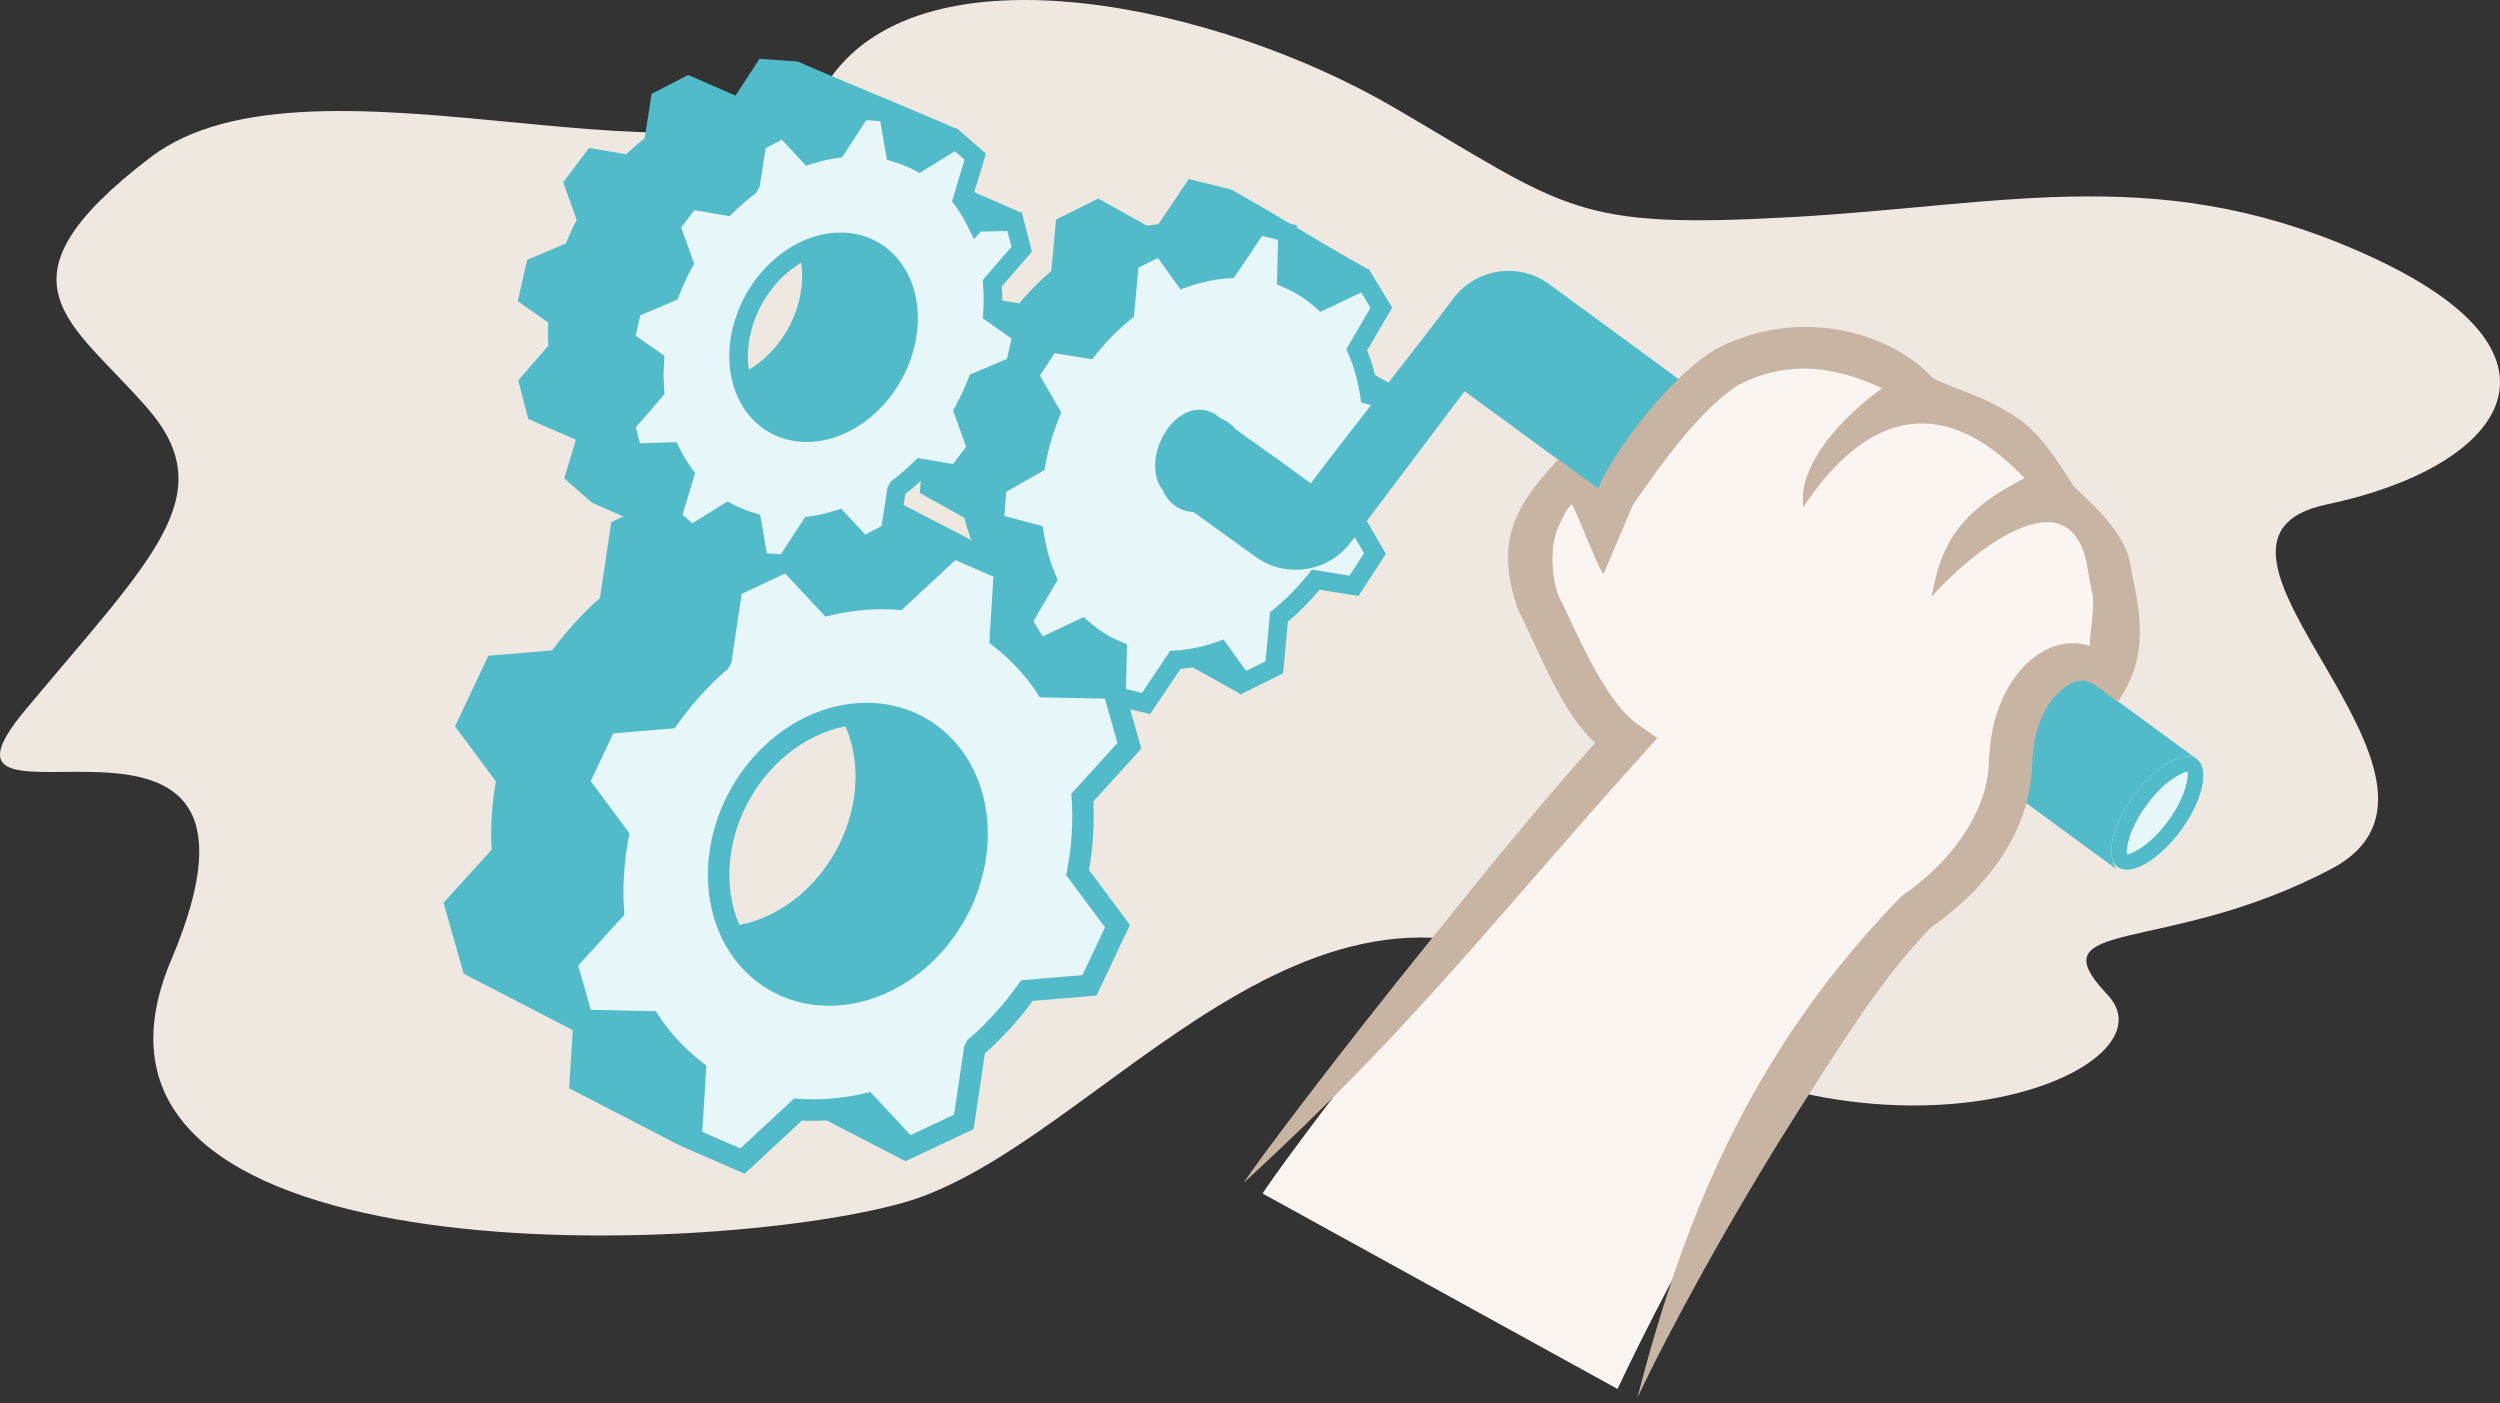
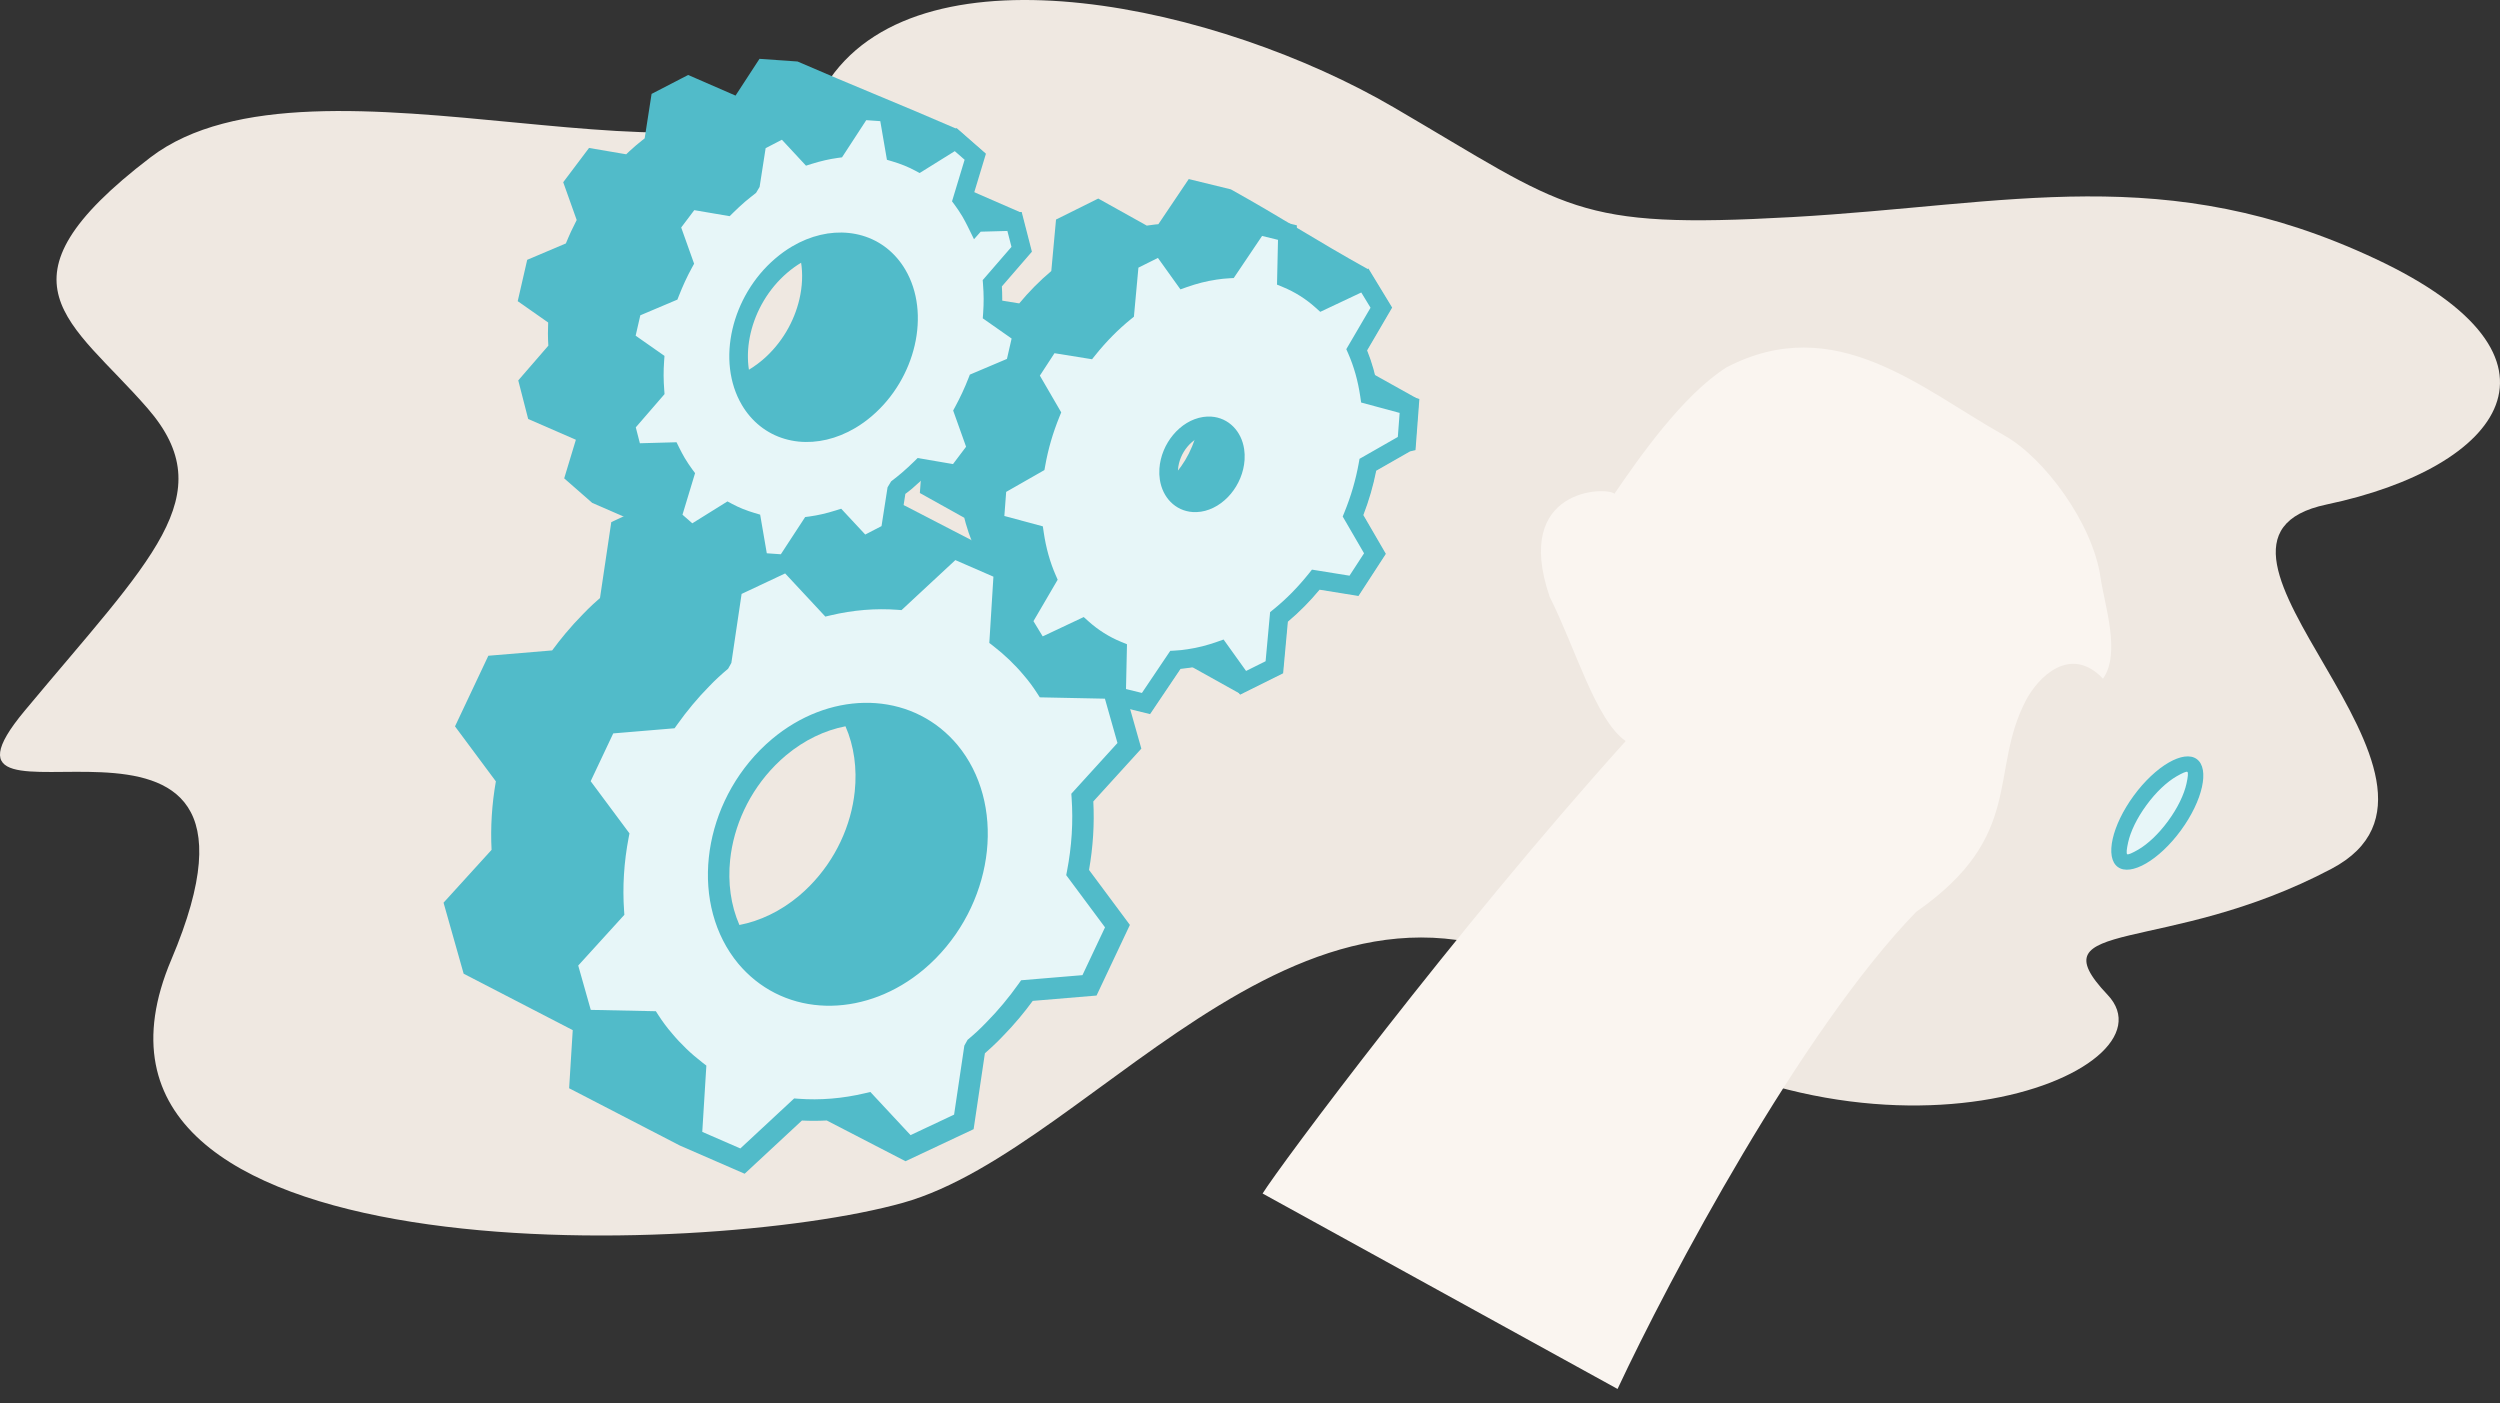
<svg xmlns="http://www.w3.org/2000/svg" width="310" height="174" viewBox="0 0 310 174" fill="none">
  <rect x="0" y="0" width="310" height="174" fill="#333333" stroke="none" />
  <path fill-rule="evenodd" clip-rule="evenodd" d="M288.505 62.555C266.804 67.112 309.721 96.832 289.113 107.727C268.505 118.621 252.125 113.644 261.337 123.354C270.55 133.062 231.704 148.44 197.611 123.787C163.519 99.135 136.507 142.259 111.968 149.146C87.429 156.032 4.424 158.65 21.245 118.99C38.065 79.33 -12.631 106.987 3.052 88.144C18.735 69.302 27.698 61.453 18.295 50.627C8.892 39.801 -1.69 35.047 18.66 19.513C39.01 3.979 91.046 26.801 102.913 9.759C114.78 -7.283 151.159 0.661 172.824 13.311C194.49 25.959 195.149 28.433 222.189 26.92C249.229 25.408 268.506 19.862 294.599 32.115C320.693 44.368 310.208 57.998 288.507 62.554L288.505 62.555Z" fill="#EFE8E1" />
  <path fill-rule="evenodd" clip-rule="evenodd" d="M119.569 64.204L114.061 61.133L114.515 55.129L119.384 52.35C119.567 51.421 119.796 50.484 120.07 49.542C120.345 48.597 120.656 47.678 121.001 46.789L118.214 41.99L121.569 36.846L126.385 37.622C126.989 36.896 127.612 36.206 128.251 35.558C128.939 34.862 129.643 34.21 130.361 33.61L130.947 27.223L136.182 24.62L142.204 27.977C142.263 27.968 142.322 27.959 142.382 27.951C142.676 27.903 142.977 27.864 143.279 27.833L143.638 27.8L147.405 22.203L152.626 23.48C159.141 27.111 162.862 29.61 169.659 33.399L172.539 38.139L169.437 43.445C169.741 44.19 170.006 44.969 170.234 45.776C170.297 46.002 170.357 46.229 170.415 46.46L175.923 49.531L175.856 50.418L175.453 55.731L174.838 55.89L170.588 58.316C170.406 59.245 170.175 60.182 169.901 61.124C169.627 62.068 169.315 62.988 168.97 63.877L171.756 68.675L168.415 73.817L163.598 73.04C162.995 73.767 162.371 74.457 161.733 75.105C161.046 75.801 160.34 76.452 159.622 77.053L159.035 83.441L153.8 86.043L147.779 82.687C147.719 82.696 147.66 82.705 147.602 82.714C147.313 82.76 147.011 82.8 146.704 82.831L146.346 82.864L142.578 88.461L137.357 87.184L129.245 82.662L129.274 81.392L128.437 81.787L120.325 77.265L117.443 72.521L120.545 67.215C120.242 66.471 119.977 65.694 119.751 64.888C119.688 64.662 119.628 64.435 119.57 64.204H119.569ZM148.477 48.874C148.527 49.092 148.57 49.316 148.604 49.544C148.705 50.214 148.734 50.926 148.685 51.67C148.517 54.233 147.457 56.69 145.88 58.589C144.664 60.055 143.146 61.181 141.505 61.757C141.454 61.539 141.412 61.316 141.378 61.087C141.278 60.416 141.248 59.704 141.297 58.961C141.464 56.397 142.525 53.941 144.101 52.041C145.317 50.576 146.835 49.45 148.477 48.874Z" fill="#51BBC9" />
  <path d="M148.734 62.309C146.453 62.651 144.746 60.807 144.916 58.194C145.088 55.579 147.075 53.186 149.356 52.847C151.637 52.504 153.344 54.347 153.173 56.961C153 59.575 151.015 61.969 148.734 62.309ZM174.434 54.884L174.778 50.337L169.814 48.997C169.516 46.97 168.985 45.081 168.234 43.37L171.287 38.149L169.243 34.785L163.914 37.299C162.609 36.124 161.126 35.19 159.517 34.53L159.642 28.841L155.989 27.947L152.347 33.359C151.792 33.391 151.211 33.445 150.644 33.538C149.339 33.728 148.065 34.06 146.807 34.505L143.95 30.515L140.073 32.442L139.5 38.683C137.844 40.023 136.314 41.581 134.935 43.306L130.199 42.542L127.588 46.545L130.306 51.226C129.477 53.261 128.852 55.391 128.463 57.559L123.657 60.302L123.313 64.849L128.278 66.189C128.575 68.216 129.107 70.105 129.858 71.816L126.805 77.037L128.849 80.4L134.178 77.886C135.483 79.061 136.966 79.995 138.575 80.656L138.449 86.344L142.103 87.239L145.745 81.827C146.299 81.795 146.881 81.74 147.447 81.647C148.751 81.456 150.027 81.126 151.284 80.68L154.141 84.669L158.017 82.742L158.591 76.502C160.247 75.162 161.777 73.604 163.157 71.879L167.893 72.642L170.491 68.643L167.773 63.962C168.601 61.927 169.228 59.797 169.616 57.628L174.421 54.885L174.433 54.881L174.434 54.884Z" fill="#E7F6F8" stroke="#51BBC9" stroke-width="0.666" stroke-miterlimit="2.613" />
  <path d="M148.901 63.45C148.562 63.5 148.229 63.515 147.905 63.494C146.824 63.424 145.875 62.972 145.153 62.239C144.46 61.536 143.985 60.577 143.818 59.459C143.754 59.037 143.735 58.589 143.766 58.122C143.869 56.566 144.509 55.079 145.462 53.932C146.439 52.755 147.758 51.919 149.186 51.705C149.525 51.654 149.862 51.64 150.19 51.661C151.271 51.731 152.217 52.182 152.939 52.914C153.633 53.618 154.107 54.574 154.275 55.688C154.338 56.111 154.357 56.562 154.327 57.032C154.225 58.588 153.584 60.077 152.632 61.224C151.653 62.402 150.332 63.239 148.903 63.452L148.901 63.45ZM148.048 61.191C148.21 61.201 148.384 61.193 148.567 61.166C149.418 61.04 150.232 60.507 150.86 59.751C151.514 58.963 151.953 57.946 152.023 56.887C152.042 56.589 152.029 56.3 151.989 56.03C151.895 55.405 151.649 54.888 151.295 54.53C150.969 54.199 150.538 53.995 150.045 53.963C149.885 53.953 149.712 53.961 149.529 53.987H149.524C148.673 54.114 147.859 54.646 147.231 55.403C146.578 56.189 146.138 57.207 146.069 58.265C146.05 58.565 146.061 58.853 146.102 59.124C146.195 59.746 146.442 60.262 146.796 60.621C147.122 60.952 147.554 61.157 148.048 61.19V61.191ZM173.33 54.182L173.555 51.201L168.782 49.912L168.672 49.162C168.53 48.195 168.333 47.264 168.084 46.375C167.835 45.492 167.532 44.643 167.177 43.834L166.941 43.298L169.947 38.158L168.798 36.269L163.712 38.668L163.142 38.156C162.536 37.609 161.89 37.122 161.216 36.697C160.535 36.268 159.82 35.898 159.08 35.594L158.349 35.294L158.472 29.74L156.497 29.257L152.983 34.476L152.411 34.509C152.145 34.525 151.876 34.545 151.618 34.571C151.358 34.598 151.093 34.632 150.83 34.675L150.808 34.68C150.201 34.769 149.594 34.892 148.99 35.045C148.387 35.197 147.788 35.382 147.192 35.592L146.374 35.882L143.583 31.984L141.164 33.188L140.605 39.272L140.23 39.576C139.441 40.215 138.68 40.906 137.953 41.642C137.202 42.401 136.495 43.198 135.836 44.021L135.415 44.547L130.757 43.797L128.944 46.577L131.591 51.135L131.379 51.656C130.969 52.664 130.614 53.675 130.321 54.683C130.033 55.673 129.792 56.7 129.605 57.755L129.509 58.287L124.765 60.995L124.54 63.981L129.313 65.269L129.423 66.019C129.565 66.986 129.761 67.917 130.011 68.806C130.259 69.689 130.562 70.539 130.917 71.347L131.152 71.883L128.147 77.023L129.295 78.912L134.382 76.513L134.952 77.025C135.559 77.572 136.205 78.06 136.879 78.485C137.56 78.915 138.275 79.284 139.016 79.588L139.746 79.888L139.624 85.442L141.599 85.925L145.112 80.705L145.686 80.672C145.953 80.656 146.22 80.636 146.479 80.61H146.483C146.73 80.585 146.99 80.55 147.262 80.506L147.289 80.501C147.895 80.412 148.5 80.29 149.104 80.137C149.716 79.981 150.316 79.797 150.906 79.589L151.723 79.3L154.513 83.197L156.934 81.993L157.493 75.904L157.868 75.601C158.673 74.951 159.433 74.261 160.146 73.54C160.896 72.78 161.604 71.983 162.263 71.16L162.683 70.634L167.339 71.385L169.143 68.609L166.495 64.049L166.707 63.528C167.116 62.521 167.471 61.509 167.764 60.502C168.059 59.486 168.302 58.458 168.487 57.425L168.581 56.894L173.332 54.181L173.33 54.182ZM175.931 50.423L175.522 55.814L174.842 55.973L170.649 58.367C170.465 59.303 170.238 60.232 169.973 61.144C169.701 62.079 169.394 62.989 169.053 63.869L171.845 68.676L168.451 73.899L163.627 73.121C163.031 73.838 162.416 74.518 161.786 75.157C161.103 75.848 160.406 76.494 159.694 77.091L159.106 83.489L153.775 86.139L150.842 82.044C150.451 82.168 150.059 82.278 149.67 82.378C148.994 82.548 148.312 82.687 147.616 82.788C147.331 82.834 147.026 82.874 146.711 82.905L146.388 82.936L142.61 88.547L137.279 87.243L137.408 81.4C136.803 81.115 136.215 80.794 135.65 80.438C135.074 80.075 134.522 79.678 133.996 79.248L128.407 81.885L125.467 77.046L128.573 71.734C128.275 70.997 128.012 70.228 127.789 69.43C127.577 68.677 127.4 67.901 127.259 67.108L122.092 65.714L122.553 59.605L127.428 56.823C127.61 55.901 127.837 54.972 128.108 54.044C128.38 53.108 128.688 52.198 129.029 51.318L126.235 46.51L129.644 41.285L134.465 42.063C135.062 41.346 135.677 40.666 136.308 40.027C136.98 39.347 137.678 38.703 138.399 38.098L138.987 31.696L144.318 29.045L147.251 33.142C147.642 33.02 148.034 32.908 148.428 32.808C149.101 32.638 149.785 32.499 150.482 32.398C150.777 32.35 151.08 32.311 151.381 32.28L151.705 32.25L155.482 26.639L160.814 27.944L160.685 33.787C161.292 34.072 161.88 34.393 162.443 34.749C163.019 35.111 163.572 35.509 164.098 35.938L169.686 33.301L172.626 38.139L169.52 43.451C169.819 44.189 170.082 44.958 170.305 45.755C170.517 46.509 170.693 47.284 170.834 48.078L176.001 49.473L175.928 50.424L175.931 50.423Z" fill="#51BBC9" />
  <path fill-rule="evenodd" clip-rule="evenodd" d="M138.982 83.994L139.033 84.02L141.526 92.83L135.571 99.378C135.644 100.772 135.636 102.187 135.547 103.61C135.458 105.03 135.287 106.455 135.039 107.873L140.106 114.689L135.972 123.448L128.058 124.109C127.533 124.825 126.988 125.524 126.421 126.201C125.741 127.016 125.012 127.821 124.237 128.607C123.85 129.012 123.426 129.428 122.973 129.845C122.691 130.112 122.408 130.365 122.127 130.608L120.729 140.017L112.283 143.991L102.514 138.939C101.486 138.995 100.458 138.997 99.439 138.945L92.336 145.544L84.312 142.051L70.573 134.944L71.019 127.736L57.493 120.74L55 111.931L60.955 105.383C60.883 103.989 60.891 102.573 60.98 101.151C61.069 99.731 61.238 98.306 61.488 96.89L56.42 90.071L60.554 81.312L68.468 80.652C68.994 79.936 69.539 79.238 70.106 78.56C70.787 77.745 71.515 76.94 72.291 76.154C72.707 75.719 73.129 75.304 73.552 74.913L74.399 74.155L75.798 64.746L84.248 60.771L94.013 65.823C95.042 65.766 96.068 65.764 97.088 65.816L104.19 59.217L112.215 62.711L125.954 69.818L125.509 77.026L138.983 83.996L138.982 83.994ZM104.839 90.059C105.913 92.511 106.285 95.312 105.988 98.143C105.548 102.328 103.649 106.566 100.395 109.865C99.956 110.31 99.513 110.716 99.073 111.086C96.786 113.001 94.232 114.206 91.686 114.698C90.612 112.246 90.241 109.445 90.538 106.614C90.977 102.429 92.877 98.191 96.132 94.891C96.571 94.448 97.013 94.041 97.452 93.672C99.74 91.757 102.294 90.55 104.841 90.059H104.839Z" fill="#51BBC9" />
  <path fill-rule="evenodd" clip-rule="evenodd" d="M126.59 26.349L126.625 26.365L127.856 31.149L124.128 35.456C124.158 35.953 124.173 36.46 124.177 36.975C124.179 37.431 124.17 37.883 124.149 38.329L127.923 40.974L126.746 46.102L121.95 48.134C121.747 48.633 121.533 49.123 121.311 49.601C121.086 50.086 120.851 50.564 120.607 51.032L122.281 55.724L119.078 59.973L114.469 59.188L114.073 59.56C113.818 59.794 113.542 60.04 113.241 60.301L112.526 60.887L112.166 61.17L111.308 66.683L106.773 69.031L100.907 66.476L97.918 71.051L93.197 70.721L85.811 67.503L85.579 67.648L73.435 62.358L69.96 59.317L71.409 54.53L65.494 51.954L64.264 47.17L67.993 42.864C67.963 42.367 67.946 41.86 67.944 41.347C67.943 40.889 67.951 40.437 67.973 39.991L64.197 37.345L65.373 32.217L70.169 30.186C70.379 29.67 70.599 29.163 70.828 28.667C71.05 28.189 71.279 27.725 71.51 27.282L69.839 22.595L73.04 18.346L77.649 19.132L78.034 18.765C78.286 18.534 78.563 18.286 78.864 18.026L79.591 17.43L79.939 17.156L80.796 11.644L85.331 9.296L91.206 11.854L94.176 7.296L98.898 7.627C105.501 10.504 111.994 13.086 118.66 15.99L122.135 19.031L120.697 23.785L126.589 26.351L126.59 26.349ZM92.78 45.895C92.535 44.412 92.607 42.827 92.972 41.259C93.62 38.47 95.186 35.747 97.515 33.754C97.935 33.394 98.366 33.072 98.805 32.782C98.976 32.67 99.148 32.563 99.321 32.462C99.566 33.945 99.492 35.53 99.128 37.098C98.481 39.888 96.915 42.611 94.586 44.605C94.17 44.96 93.742 45.282 93.307 45.568C93.133 45.683 92.956 45.792 92.779 45.895H92.78Z" fill="#51BBC9" />
  <path d="M107.375 50.706C102.326 55.026 95.891 54.539 92.992 49.642C90.09 44.731 91.824 37.263 96.873 32.941C101.921 28.622 108.354 29.095 111.256 34.005C114.155 38.901 112.424 46.384 107.375 50.704V50.706ZM121.054 27.622C120.825 27.154 120.583 26.706 120.326 26.252C120.004 25.718 119.675 25.219 119.325 24.747L120.934 19.434L118.507 17.312L113.992 20.126C113.043 19.617 112.033 19.22 110.998 18.913L110.142 13.936L106.822 13.703L103.736 18.438C102.599 18.591 101.443 18.863 100.295 19.225L97.209 15.901L93.895 17.616L93.056 23.005C92.584 23.364 92.129 23.73 91.663 24.118C91.112 24.595 90.593 25.073 90.093 25.571L85.593 24.804L83.174 28.015L84.811 32.604C84.157 33.794 83.592 35.033 83.103 36.282L78.41 38.271L77.525 42.124L81.202 44.7C81.111 45.973 81.123 47.242 81.22 48.484L77.575 52.694L78.463 56.143L83.188 56.013C83.418 56.481 83.663 56.944 83.918 57.383C84.24 57.917 84.568 58.416 84.919 58.888L83.31 64.201L85.736 66.323L90.251 63.509C91.199 64.017 92.211 64.415 93.246 64.722L94.101 69.699L97.422 69.931L100.52 65.189C101.657 65.036 102.813 64.764 103.962 64.402L107.044 67.712L110.358 65.997L111.196 60.608C111.669 60.249 112.138 59.876 112.59 59.494C113.14 59.017 113.659 58.54 114.173 58.035L118.673 58.802L121.092 55.591L119.455 51.002C120.105 49.799 120.674 48.573 121.162 47.324L125.856 45.335L126.74 41.482L123.064 38.906C123.156 37.633 123.142 36.364 123.046 35.121L126.69 30.911L125.803 27.462L121.078 27.592L121.053 27.619L121.054 27.622Z" fill="#E7F6F8" />
  <path d="M108.125 51.581C107.452 52.158 106.756 52.655 106.051 53.072C103.745 54.436 101.287 54.989 99.013 54.754C96.689 54.514 94.567 53.458 92.991 51.616C92.627 51.191 92.294 50.728 91.999 50.227C90.391 47.507 90.061 44.108 90.826 40.812C91.582 37.561 93.407 34.389 96.123 32.065C96.8 31.485 97.499 30.984 98.209 30.565C100.512 29.204 102.966 28.652 105.236 28.887C107.556 29.125 109.675 30.179 111.252 32.021C111.618 32.448 111.952 32.915 112.249 33.417C113.855 36.131 114.186 39.531 113.419 42.832C112.665 46.083 110.84 49.257 108.125 51.58V51.581ZM104.877 51.086C105.475 50.732 106.063 50.313 106.626 49.829C108.957 47.835 110.523 45.109 111.171 42.318C111.808 39.571 111.556 36.777 110.262 34.592C110.03 34.198 109.774 33.841 109.5 33.52C108.324 32.146 106.737 31.359 105.001 31.181C103.214 30.997 101.252 31.448 99.383 32.553C98.781 32.909 98.189 33.331 97.621 33.818C95.289 35.814 93.723 38.537 93.075 41.328C92.437 44.072 92.691 46.865 93.985 49.055C94.215 49.444 94.469 49.799 94.742 50.118C95.918 51.493 97.507 52.282 99.248 52.462C101.039 52.647 103.004 52.195 104.877 51.087V51.086ZM120.022 28.128C119.917 27.913 119.804 27.694 119.685 27.473L119.338 26.846C119.176 26.579 119.02 26.333 118.874 26.112C118.712 25.869 118.554 25.641 118.4 25.433L118.051 24.966L119.612 19.809L118.392 18.742L114.036 21.456L113.448 21.142C113.031 20.918 112.591 20.715 112.135 20.529C111.642 20.332 111.153 20.162 110.67 20.019L109.979 19.814L109.156 15.023L107.414 14.901L104.411 19.51L103.887 19.581C103.371 19.651 102.842 19.748 102.305 19.87C101.755 19.996 101.197 20.15 100.636 20.326L99.943 20.544L96.957 17.328L94.939 18.371L94.191 23.18L93.748 23.92L93.076 24.448L92.413 24.988C92.166 25.203 91.908 25.434 91.637 25.685C91.414 25.887 91.172 26.119 90.903 26.387L90.48 26.806L86.089 26.059L84.468 28.21L86.07 32.702L85.819 33.158C85.505 33.729 85.212 34.313 84.939 34.902C84.667 35.493 84.412 36.096 84.175 36.699L83.999 37.15L79.399 39.098L78.82 41.625L82.397 44.131L82.35 44.778C82.306 45.399 82.286 45.995 82.288 46.562C82.29 47.145 82.319 47.76 82.368 48.396L82.404 48.869L78.838 52.991L79.345 54.964L83.891 54.839L84.218 55.505C84.326 55.724 84.441 55.951 84.563 56.178L84.903 56.786C85.066 57.053 85.221 57.3 85.367 57.52C85.528 57.764 85.687 57.991 85.841 58.2L86.189 58.667L84.628 63.823L85.847 64.89L90.205 62.175L90.795 62.491C91.222 62.719 91.66 62.923 92.103 63.102C92.597 63.3 93.085 63.469 93.567 63.612L94.259 63.816L95.083 68.607L96.824 68.729L99.839 64.115L100.365 64.044C100.881 63.975 101.409 63.876 101.945 63.754C102.495 63.629 103.054 63.475 103.617 63.297L104.307 63.08L107.29 66.283L109.309 65.238L110.057 60.429L110.499 59.69L111.196 59.144L111.844 58.611C112.089 58.399 112.344 58.172 112.613 57.924C112.88 57.678 113.131 57.441 113.364 57.211L113.785 56.796L118.173 57.544L119.794 55.393L118.192 50.905L118.436 50.454C118.751 49.87 119.046 49.284 119.319 48.697C119.594 48.105 119.851 47.507 120.086 46.904L120.261 46.453L124.861 44.505L125.44 41.978L121.863 39.471L121.91 38.825C121.954 38.205 121.974 37.609 121.972 37.043C121.97 36.458 121.941 35.844 121.892 35.208L121.855 34.734L125.423 30.613L124.916 28.638L121.607 28.729L120.776 29.665L120.019 28.124L120.022 28.128ZM121.717 26.389L121.736 26.424L126.689 26.287L127.956 31.212L124.231 35.516C124.259 36.002 124.276 36.509 124.278 37.036C124.281 37.478 124.272 37.912 124.254 38.337L128.038 40.988L126.85 46.167L122.057 48.197C121.857 48.69 121.642 49.18 121.417 49.666C121.194 50.146 120.959 50.622 120.714 51.093L122.39 55.79L119.173 60.059L114.554 59.272L114.177 59.625C113.924 59.858 113.647 60.105 113.345 60.367C113.081 60.631 112.587 60.99 112.264 61.243L111.407 66.754L106.798 69.141L103.609 65.715C103.229 65.822 102.847 65.92 102.464 66.009C102.048 66.104 101.629 66.186 101.207 66.255L98.021 71.131L93.119 70.788L92.23 65.61C91.893 65.497 91.565 65.376 91.246 65.246C90.929 65.117 90.618 64.979 90.312 64.834L85.623 67.755L81.991 64.578L83.65 59.097L83.447 58.797C83.262 58.518 83.09 58.247 82.93 57.981L82.921 57.963C82.805 57.762 82.674 57.525 82.535 57.265L82.493 57.187L77.579 57.322L76.312 52.397L80.038 48.094C80.009 47.609 79.993 47.102 79.99 46.576C79.988 46.133 79.996 45.699 80.015 45.274L76.23 42.621L77.418 37.442L82.21 35.412C82.411 34.919 82.623 34.427 82.849 33.94C83.071 33.459 83.306 32.983 83.553 32.514L81.877 27.82L85.095 23.551L89.713 24.339L90.079 23.996C90.33 23.76 90.61 23.511 90.91 23.251L91.636 22.656L91.991 22.377L92.849 16.864L97.458 14.477L100.652 17.918C101.031 17.81 101.412 17.712 101.795 17.625C102.212 17.529 102.634 17.446 103.055 17.377L106.228 12.507L111.127 12.85L112.017 18.027C112.353 18.141 112.681 18.262 113 18.39C113.312 18.518 113.624 18.655 113.933 18.805L118.623 15.883L122.256 19.06L120.596 24.541L120.799 24.84C120.984 25.12 121.156 25.392 121.316 25.657L121.719 26.391L121.717 26.389Z" fill="#51BBC9" />
  <path d="M115.208 118.034C108.204 125.112 98.019 125.434 92.439 118.765C86.883 112.088 88.059 100.933 95.057 93.83C102.061 86.752 112.245 86.43 117.826 93.099C123.382 99.776 122.206 110.93 115.208 118.034ZM129.57 85.331C129.046 84.521 128.471 83.729 127.825 82.99C126.617 81.541 125.28 80.281 123.864 79.19L124.385 70.775L118.232 68.097L111.375 74.467C108.539 74.253 105.62 74.495 102.728 75.181L97.629 69.706L90.909 72.867L89.546 82.038C88.718 82.731 87.899 83.478 87.119 84.297C85.6 85.834 84.236 87.489 83.019 89.203L75.283 89.849L71.906 97.004L76.826 103.624C76.217 106.773 76.019 109.949 76.237 113.029L70.416 119.43L72.379 126.362L80.695 126.533C81.218 127.343 81.794 128.135 82.441 128.874C83.648 130.323 84.986 131.583 86.4 132.674L85.88 141.089L92.033 143.767L98.89 137.397C101.726 137.611 104.645 137.369 107.537 136.683L112.636 142.158L119.356 138.996L120.719 129.826C121.547 129.133 122.366 128.385 123.146 127.567C124.665 126.03 126.029 124.375 127.246 122.661L134.982 122.015L138.359 114.86L133.438 108.24C134.047 105.09 134.245 101.916 134.027 98.834L139.847 92.434L137.884 85.501L129.568 85.331H129.57Z" fill="#E7F6F8" />
  <path d="M116.026 118.846C115.532 119.345 115.029 119.808 114.521 120.233C111.052 123.136 107.009 124.637 103.116 124.71C99.183 124.786 95.404 123.403 92.512 120.543C92.173 120.209 91.853 119.862 91.554 119.505C88.569 115.913 87.389 111.148 87.893 106.342C88.392 101.58 90.548 96.764 94.236 93.021L94.24 93.016C94.734 92.517 95.236 92.055 95.744 91.63C99.215 88.726 103.255 87.226 107.149 87.152C111.085 87.078 114.865 88.461 117.759 91.323C118.095 91.656 118.413 92.001 118.712 92.357C121.697 95.95 122.877 100.715 122.373 105.521C121.873 110.282 119.718 115.098 116.03 118.841L116.026 118.846ZM113.041 118.462C113.507 118.071 113.958 117.659 114.387 117.225C117.699 113.865 119.632 109.548 120.079 105.285C120.522 101.073 119.511 96.924 116.944 93.836C116.677 93.521 116.406 93.227 116.134 92.958C113.705 90.553 110.515 89.392 107.186 89.455C103.812 89.518 100.284 90.841 97.225 93.4C96.76 93.791 96.309 94.205 95.88 94.637C92.568 97.998 90.634 102.314 90.187 106.577C89.746 110.789 90.755 114.939 93.323 118.026C93.589 118.34 93.858 118.633 94.128 118.9L94.132 118.905C96.562 121.31 99.752 122.471 103.081 122.407C106.455 122.344 109.984 121.021 113.041 118.462ZM128.6 85.952C128.347 85.56 128.086 85.18 127.818 84.818C127.544 84.448 127.257 84.089 126.958 83.746L126.94 83.724C126.384 83.057 125.79 82.424 125.165 81.825C124.52 81.206 123.848 80.631 123.16 80.099L122.675 79.726L123.184 71.507L118.464 69.452L111.788 75.654L111.288 75.616C109.934 75.514 108.556 75.521 107.168 75.635C105.781 75.749 104.385 75.972 102.993 76.303L102.342 76.457L97.358 71.105L91.959 73.646L90.688 82.203L90.286 82.921C89.88 83.261 89.482 83.609 89.1 83.963C88.707 84.326 88.323 84.702 87.955 85.088L87.942 85.102C87.227 85.825 86.541 86.584 85.884 87.37C85.199 88.189 84.557 89.025 83.959 89.868L83.647 90.306L76.041 90.942L73.243 96.868L78.055 103.341L77.959 103.835C77.664 105.362 77.468 106.894 77.373 108.417C77.277 109.936 77.283 111.451 77.388 112.944L77.422 113.435L71.7 119.728L73.255 125.225L81.325 125.391L81.659 125.907C81.893 126.27 82.154 126.648 82.446 127.041C82.72 127.411 83.007 127.77 83.307 128.113L83.325 128.135C83.88 128.803 84.475 129.435 85.1 130.035C85.744 130.655 86.416 131.229 87.104 131.759L87.589 132.133L87.082 140.353L91.802 142.408L98.477 136.206L98.977 136.244C100.331 136.346 101.71 136.339 103.097 136.225C104.484 136.111 105.881 135.887 107.272 135.557L107.924 135.403L112.908 140.755L118.307 138.214L119.578 129.657L119.98 128.939C120.415 128.575 120.815 128.226 121.168 127.9C121.557 127.535 121.942 127.159 122.311 126.772L122.324 126.758C123.038 126.036 123.724 125.277 124.381 124.492C125.066 123.672 125.709 122.835 126.308 121.992L126.618 121.553L134.225 120.918L137.022 114.992L132.21 108.518L132.306 108.024C132.601 106.497 132.798 104.965 132.893 103.442C132.989 101.922 132.983 100.408 132.878 98.915L132.843 98.424L138.566 92.132L137.01 86.636L128.935 86.47L128.602 85.954L128.6 85.952ZM129.669 83.445C129.853 83.694 130.03 83.942 130.198 84.19L138.764 84.366L141.133 92.735L135.211 99.247C135.292 100.677 135.286 102.127 135.194 103.585C135.103 105.039 134.926 106.5 134.664 107.957L139.696 114.727L135.739 123.109L127.869 123.767C127.32 124.521 126.747 125.257 126.149 125.972C125.47 126.783 124.747 127.583 123.979 128.36C123.57 128.791 123.153 129.199 122.734 129.586C122.401 129.89 122.09 130.169 121.796 130.423L120.406 139.775L112.365 143.559L107.146 137.956C105.86 138.231 104.57 138.423 103.284 138.529C101.953 138.639 100.624 138.657 99.309 138.581L92.264 145.125L84.679 141.823L85.212 133.204C84.626 132.731 84.055 132.23 83.502 131.7C82.839 131.063 82.193 130.374 81.574 129.632C81.228 129.237 80.901 128.829 80.596 128.417C80.422 128.18 80.246 127.932 80.071 127.672L71.501 127.496L69.133 119.127L75.056 112.615C74.975 111.186 74.981 109.736 75.072 108.279C75.162 106.824 75.34 105.362 75.602 103.906L70.57 97.137L74.526 88.754L82.397 88.096C82.945 87.343 83.519 86.607 84.114 85.893C84.793 85.081 85.518 84.281 86.285 83.503C86.696 83.073 87.112 82.665 87.53 82.277C87.844 81.986 88.158 81.708 88.469 81.441L89.859 72.088L97.9 68.304L103.119 73.909C104.403 73.634 105.695 73.442 106.979 73.335C108.311 73.225 109.64 73.208 110.956 73.283L118 66.739L125.586 70.04L125.053 78.659C125.639 79.132 126.21 79.635 126.763 80.165C127.426 80.802 128.072 81.49 128.691 82.232C129.038 82.627 129.363 83.035 129.668 83.448L129.669 83.445Z" fill="#51BBC9" />
-   <path fill-rule="evenodd" clip-rule="evenodd" d="M150.543 51.276C157.775 56.586 155.303 54.629 162.534 59.939C168.81 51.642 173.978 45.261 180.252 36.966C183.058 33.255 188.347 32.483 192.099 35.237C217.033 53.544 247.469 75.818 272.403 94.127C267.445 92.934 259.861 103.599 262.4 107.749C237.305 89.322 206.71 66.932 181.614 48.505C176.905 54.755 172.195 61.006 167.486 67.256C164.696 70.96 159.437 71.751 155.679 69.034C150.01 64.932 150.893 65.623 144.018 60.575C141.366 56.545 145.952 48.823 150.542 51.279L150.543 51.276Z" fill="#51BBC9" />
  <path fill-rule="evenodd" clip-rule="evenodd" d="M156.561 147.997C158.638 144.635 180.392 115.413 201.586 91.892C197.851 89.286 195.382 80.403 192.16 74.003C187.502 60.431 199.325 60.32 200.188 61.23C203.138 56.909 208.615 49.014 214.086 45.552C227.616 38.505 238.328 48.295 248.531 53.993C253.491 56.765 259.485 64.87 260.459 71.569C260.964 75.046 263.007 80.993 260.773 84.156C256.68 79.853 252.673 84.072 251.236 86.805C246.56 95.689 251.194 103.617 237.597 113.076C223.284 127.856 206.964 158.59 200.577 172.231L156.562 147.997H156.561Z" fill="#FAF5F0" />
-   <path d="M154.234 146.653C155.541 144.542 165.319 131.497 177.583 116.312C184.721 107.475 190.175 100.671 197.802 92.112C193.596 88.294 190.852 80.762 188.324 75.746L188.184 75.418C185.333 67.111 187.821 62.789 193.227 56.958C194.046 57.56 197.345 59.983 198.177 60.593C198.988 58.222 202.074 53.861 204.053 51.455C206.613 48.341 209.541 45.316 212.542 43.417L212.737 43.306C223.529 37.685 234.669 41.544 239.456 46.672C240.459 47.746 245.743 48.727 250.36 51.988C253.043 53.881 254.861 56.706 257.158 60.347C260.618 63.5 263.7 66.652 264.227 70.277C264.327 70.973 264.499 71.796 264.684 72.68C266.257 80.215 264.806 83.626 262.585 87.063C259.685 84.993 258.414 82.898 255.233 85.906C254.541 86.56 253.989 87.344 253.639 88.009C252.192 90.76 252.061 93.221 251.938 95.583C251.664 100.779 248.889 108.366 239.432 115.011C233.602 121.078 229.509 127.558 223.319 137.251C214.597 150.905 206.73 165.449 203.037 173.334C209.263 149.008 218.166 129.313 235.587 111.323L235.961 111.002C243.66 105.645 246.375 99.163 246.587 95.152C246.737 92.275 246.896 89.279 248.832 85.6C249.394 84.531 250.278 83.275 251.377 82.234C252.429 81.239 253.706 80.407 255.162 80.012C256.423 79.671 257.758 79.65 259.127 80.1C259.124 78.394 259.806 75.283 259.429 73.482C259.225 72.504 259.033 71.589 258.917 70.781C257.048 57.908 243.972 68.895 239.523 73.979C240.672 67.732 242.597 63.639 251.045 59.293C241.502 49.22 231.957 50.325 223.617 62.859C222.829 57.619 228.646 51.498 233.389 48.145C227.849 45.576 221.961 44.44 215.53 47.746C213.092 49.315 210.58 51.939 208.327 54.68C205.94 57.586 203.886 60.561 202.452 62.662L198.831 71.191C198.037 70.206 195.753 64.031 194.934 62.531C194.283 62.906 193.559 64.666 193.178 65.484C192.497 66.946 192.063 70.383 193.232 73.858C195.536 78.38 198.923 86.93 203.121 89.857L205.508 91.521L203.652 93.582C185.264 113.99 175.007 127.642 154.234 146.651V146.653Z" fill="#C7B4A2" />
  <path fill-rule="evenodd" clip-rule="evenodd" d="M270.434 102.963C273.139 99.268 274.021 95.313 272.402 94.127C270.783 92.942 267.278 94.977 264.573 98.673C261.868 102.368 260.986 106.323 262.605 107.509C264.224 108.693 267.729 106.658 270.434 102.963Z" fill="#E7F6F8" />
  <path fill-rule="evenodd" clip-rule="evenodd" d="M268.848 101.8C270.041 100.171 270.824 98.524 271.122 97.18C271.305 96.356 271.359 95.802 271.24 95.715C271.123 95.629 270.612 95.849 269.882 96.273C268.688 96.966 267.351 98.21 266.161 99.836C264.968 101.465 264.186 103.112 263.888 104.456C263.704 105.279 263.65 105.833 263.77 105.921C263.885 106.005 264.397 105.786 265.127 105.363C266.322 104.67 267.658 103.426 268.848 101.8ZM270.436 102.963C273.141 99.268 274.023 95.313 272.404 94.127C270.785 92.942 267.28 94.977 264.575 98.673C261.869 102.368 260.988 106.323 262.607 107.509C264.226 108.693 267.731 106.658 270.436 102.963Z" fill="#51BBC9" />
</svg>